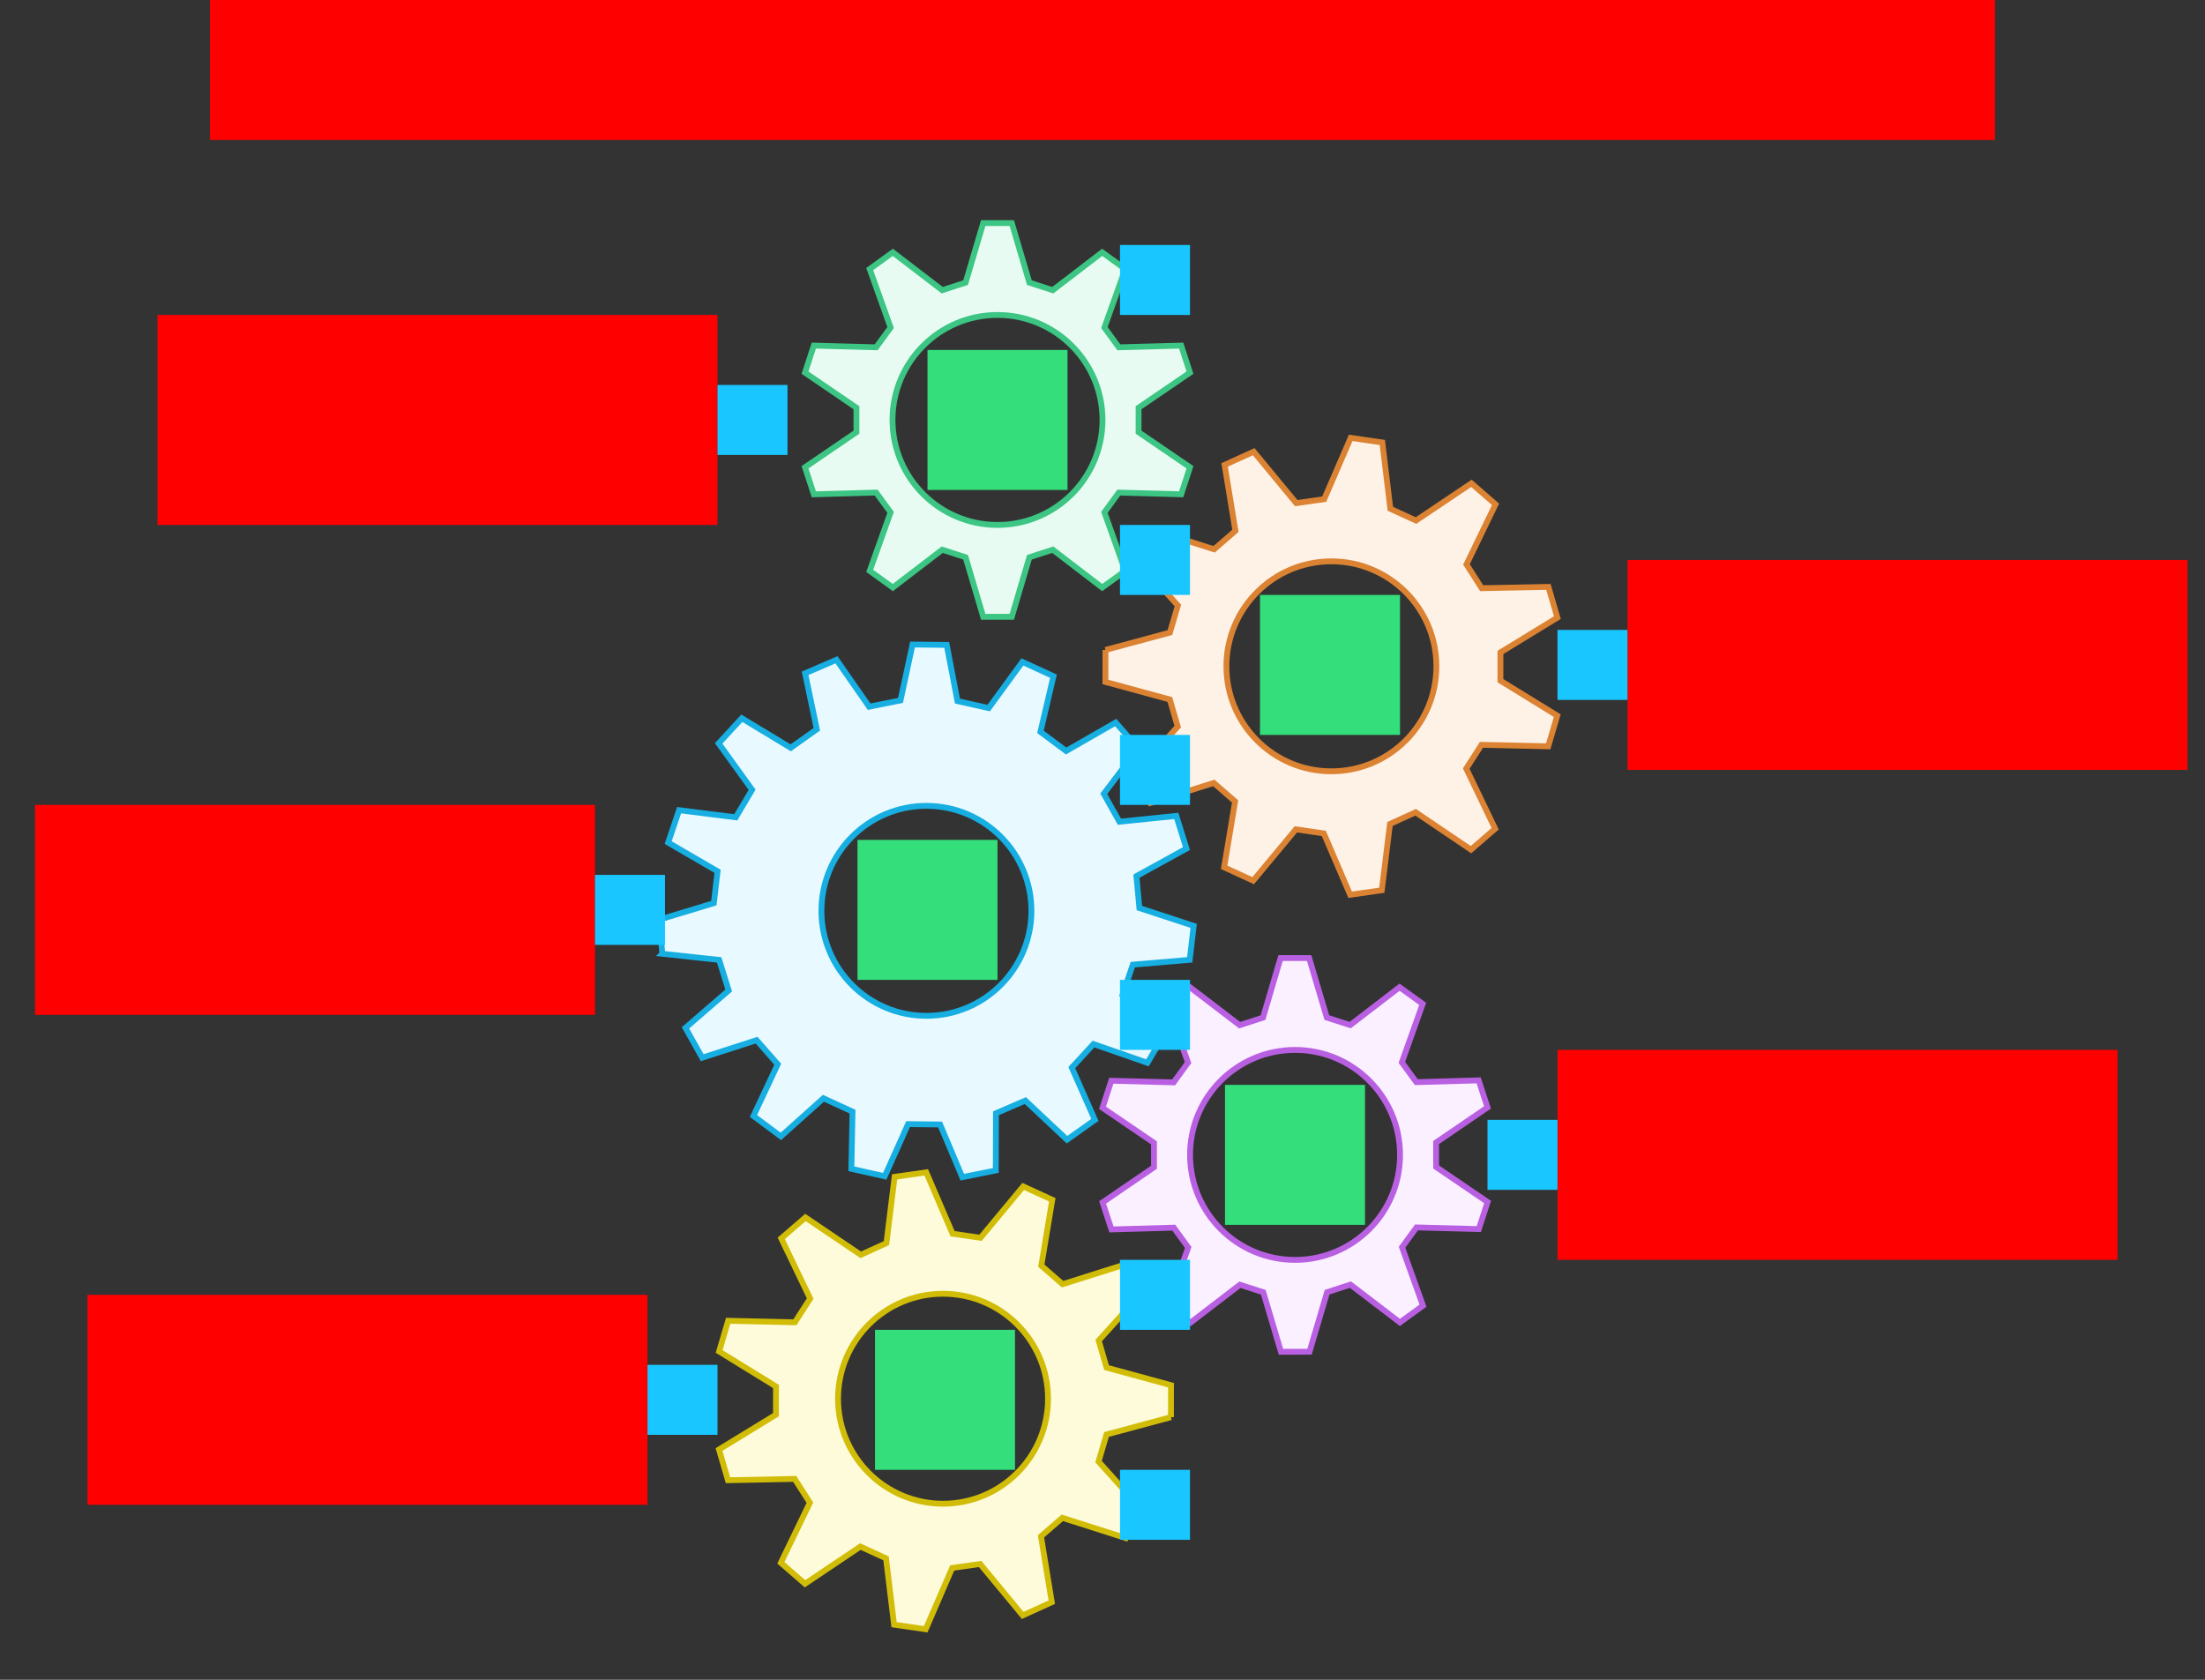
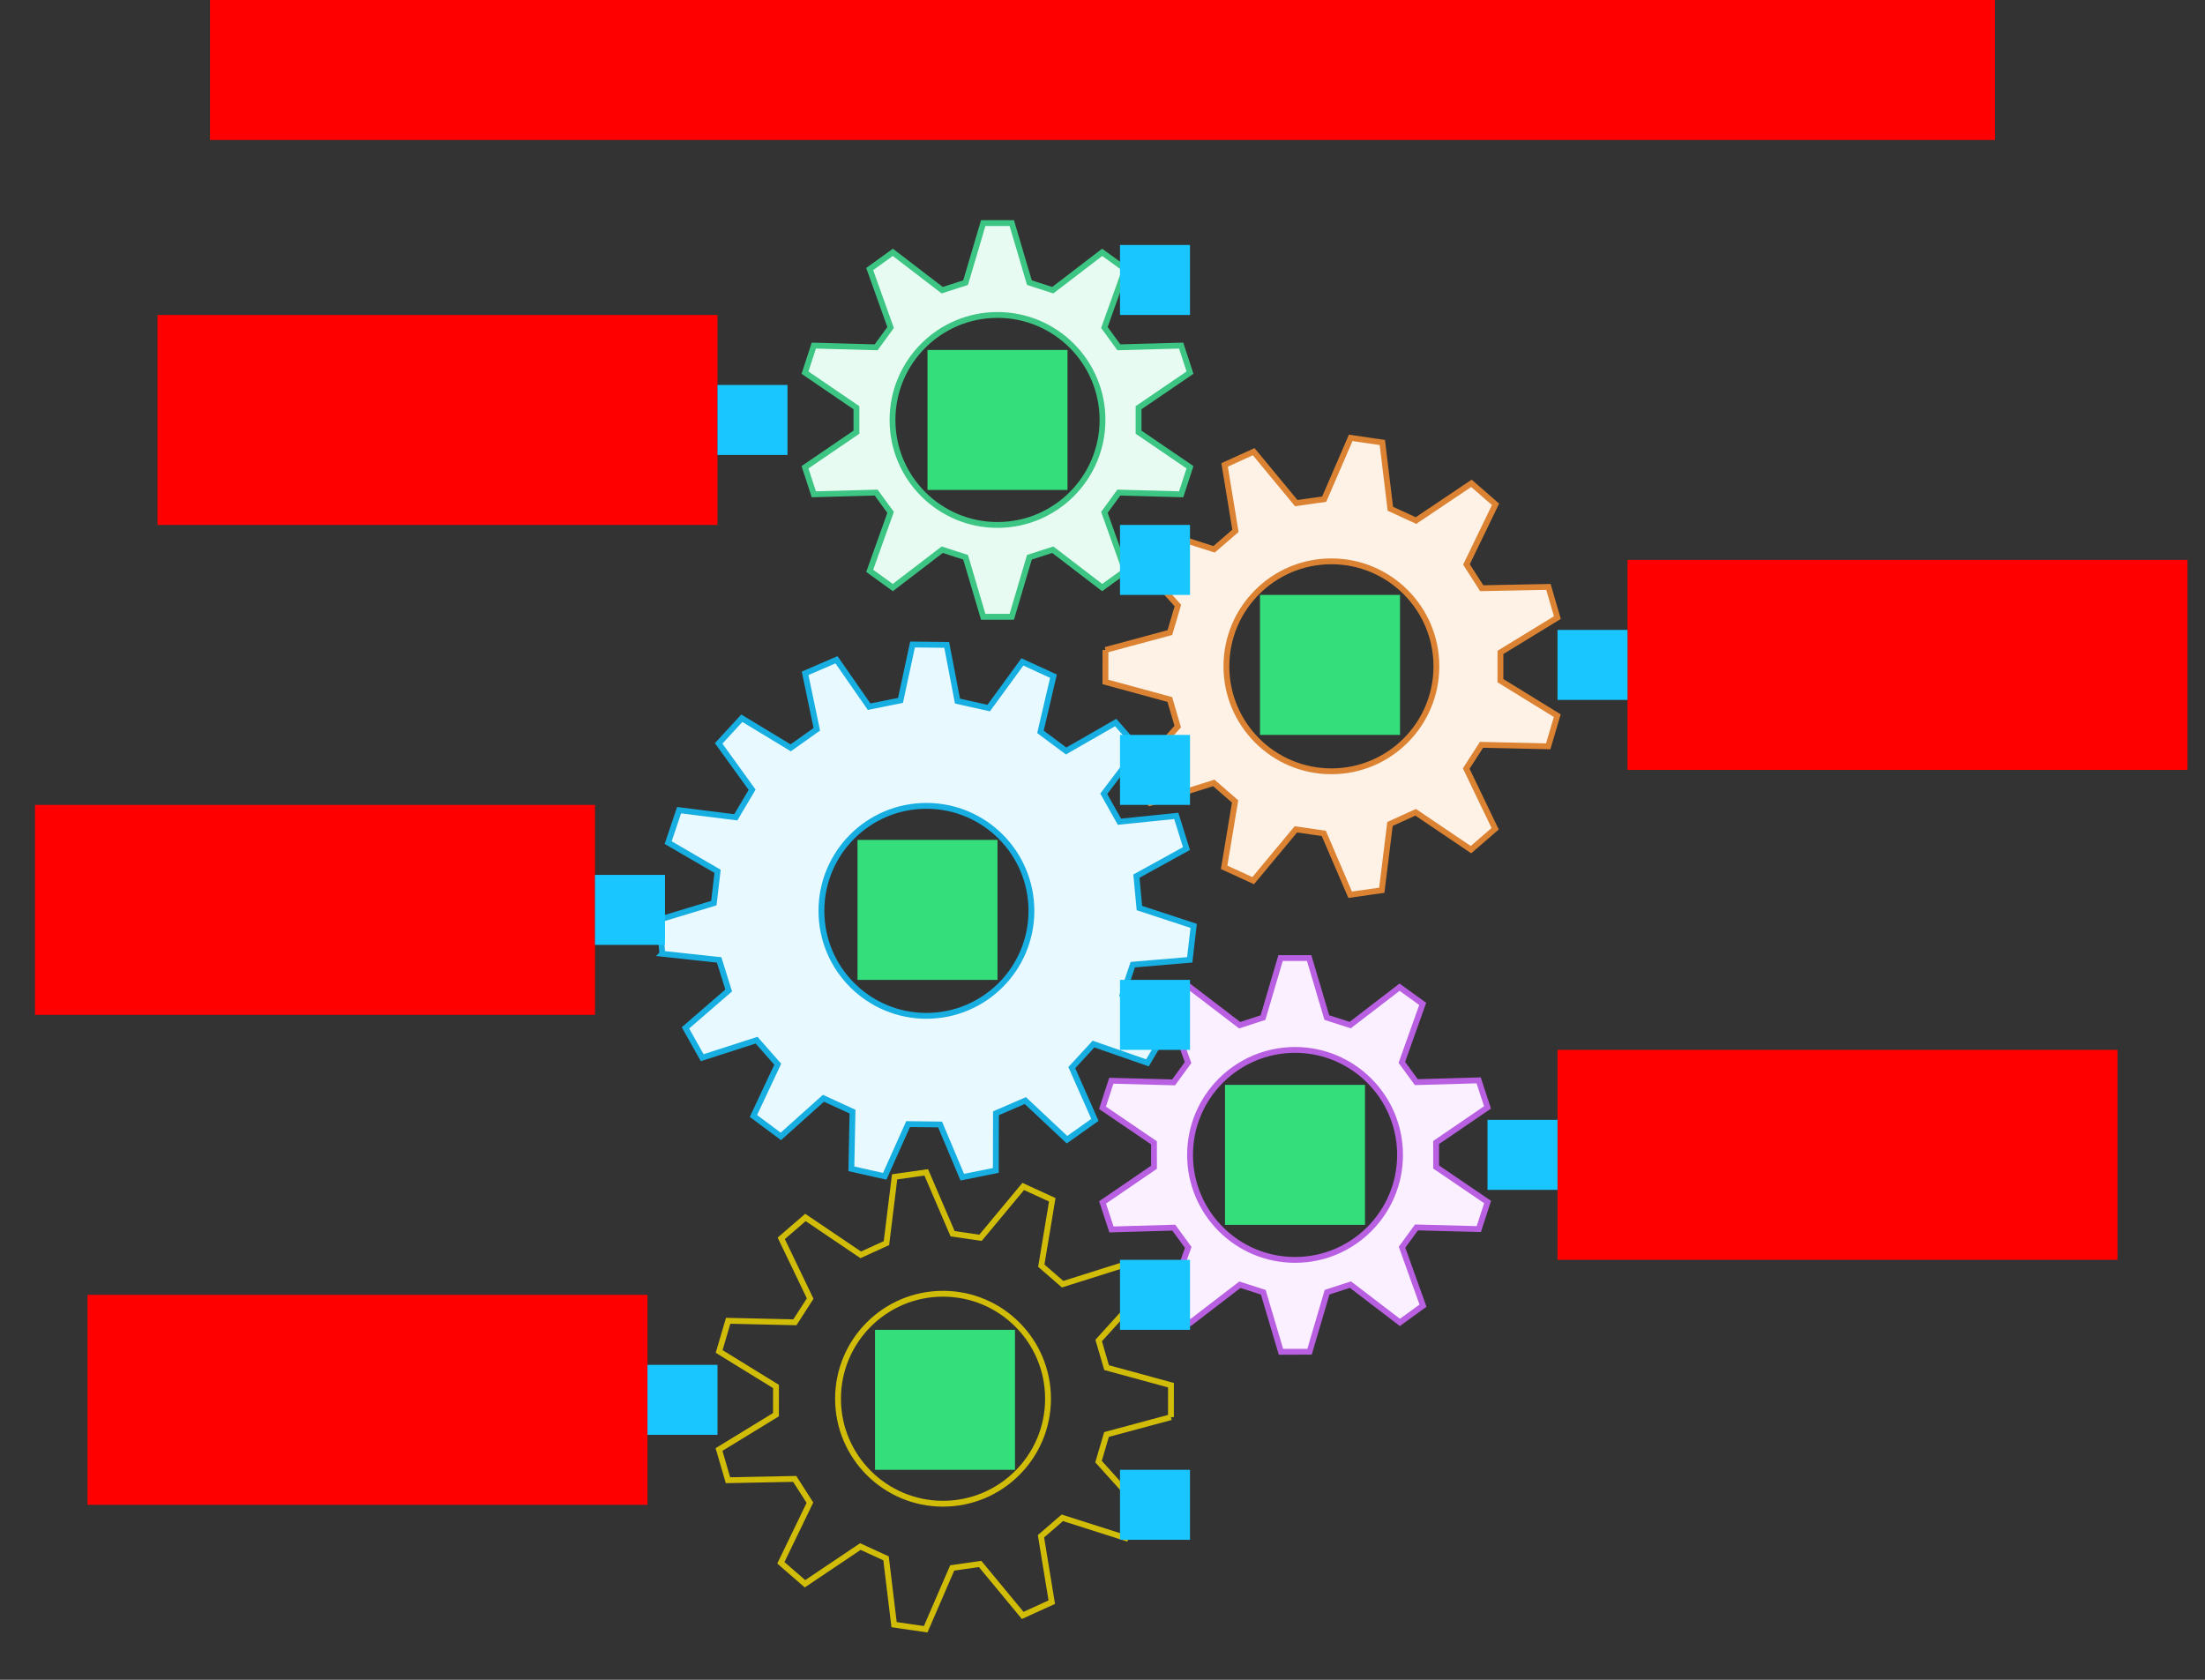
<svg xmlns="http://www.w3.org/2000/svg" width="756" height="576">
  <rect width="100%" height="100%" fill="#333333" stroke="none" />
  <g id="sequence-gears-vertical-v2--family--5">
    <g id="lines">
      <g id="g-5">
        <g id="cu_2">
-           <path id="cu" transform="translate(246.521, 401.999)" fill="#fefbdb" d="M154.954 77.078 C154.952 79.06 154.951 80.06 154.946 83.945 L154.946 83.941 L132.854 89.892 C132.254 91.928 131.869 93.234 131.484 94.541 C131.099 95.845 130.715 97.149 130.116 99.181 L145.442 116.19 C144.434 117.754 143.785 118.762 143.264 119.571 C142.164 121.279 141.636 122.099 139.507 125.405 L117.703 118.458 L115.958 119.967 C114.019 121.643 112.92 122.593 110.383 124.788 L114.091 147.387 C111.456 148.588 110.28 149.123 109.105 149.658 C107.929 150.193 106.754 150.728 104.119 151.928 L89.526 134.286 C87.429 134.584 86.082 134.776 84.736 134.968 C83.39 135.16 82.044 135.351 79.947 135.65 L70.859 156.665 C67.994 156.248 66.716 156.063 65.438 155.877 C64.16 155.691 62.882 155.505 60.016 155.088 L57.267 132.352 C54.755 131.199 53.417 130.585 51.72 129.807 C50.816 129.392 49.81 128.93 48.471 128.316 L29.474 141.074 C25.951 138.012 25.573 137.683 23.274 135.683 C22.719 135.2 22.052 134.62 21.202 133.881 L31.17 113.27 L25.949 105.115 L3.074 105.566 C2.755 104.473 2.505 103.617 2.297 102.907 C1.449 100.001 1.306 99.51 0 95.04 L19.52 83.099 L19.532 73.414 L0.041 61.414 C0.859 58.636 1.224 57.396 1.589 56.156 C1.955 54.916 2.32 53.677 3.139 50.898 L26.013 51.417 C27.16 49.637 27.896 48.494 28.631 47.351 C29.369 46.206 30.106 45.061 31.255 43.277 L21.336 22.636 L29.625 15.467 L48.592 28.282 C50.802 27.276 52.105 26.683 53.54 26.029 C54.61 25.542 55.752 25.021 57.399 24.272 L60.202 1.544 L71.048 0 L80.084 21.042 C81.934 21.311 83.2 21.495 84.397 21.669 C85.912 21.89 87.318 22.094 89.66 22.434 L104.295 4.836 C106.928 6.043 108.102 6.582 109.276 7.121 C110.45 7.66 111.624 8.199 114.256 9.406 L110.494 31.995 L117.8 38.348 L139.621 31.466 L140.989 33.603 C142.733 36.329 142.958 36.68 145.532 40.7 L130.165 57.662 C131.34 61.684 131.684 62.861 132.838 66.812 L132.881 66.96 L154.959 72.978 L154.954 77.078 Z M40.803 77.624 C40.803 97.505 56.921 113.624 76.803 113.624 C96.685 113.624 112.803 97.505 112.803 77.624 C112.803 57.742 96.685 41.623 76.803 41.623 C56.921 41.623 40.803 57.742 40.803 77.624 Z" />
          <path id="cu_1" transform="translate(246.521, 401.999)" fill="none" stroke="#d1bd08" stroke-width="2" stroke-linejoin="miter" stroke-linecap="none" stroke-miterlimit="4" d="M 154.954 77.078 C 154.952 79.06 154.951 80.06 154.946 83.945 L 154.946 83.941 L 132.854 89.892 C 132.254 91.928 131.869 93.234 131.484 94.541 C 131.099 95.845 130.715 97.149 130.116 99.181 L 145.442 116.189 C 144.434 117.754 143.785 118.762 143.264 119.571 C 142.164 121.279 141.636 122.099 139.507 125.405 L 117.703 118.457 L 115.958 119.967 C 114.019 121.643 112.92 122.593 110.383 124.788 L 114.091 147.387 C 111.456 148.588 110.28 149.123 109.105 149.658 C 107.929 150.193 106.754 150.728 104.119 151.928 L 89.526 134.286 C 87.429 134.584 86.082 134.776 84.736 134.968 C 83.39 135.16 82.044 135.351 79.947 135.65 L 70.859 156.665 C 67.994 156.248 66.716 156.063 65.438 155.877 C 64.16 155.691 62.882 155.505 60.016 155.089 L 57.267 132.352 C 54.755 131.199 53.417 130.585 51.72 129.807 C 50.816 129.392 49.81 128.93 48.471 128.316 L 29.474 141.074 C 25.951 138.012 25.573 137.683 23.274 135.683 C 22.719 135.2 22.052 134.62 21.202 133.881 L 31.17 113.27 L 25.949 105.115 L 3.074 105.566 C 2.754 104.472 2.505 103.617 2.297 102.906 C 1.449 100.001 1.306 99.51 0 95.04 L 19.52 83.099 L 19.532 73.414 L 0.041 61.414 C 0.859 58.636 1.224 57.396 1.589 56.156 C 1.955 54.916 2.32 53.677 3.139 50.898 L 26.013 51.417 C 27.16 49.637 27.896 48.494 28.631 47.351 C 29.369 46.206 30.106 45.061 31.255 43.277 L 21.336 22.636 L 29.625 15.467 L 48.592 28.282 C 50.802 27.276 52.105 26.683 53.54 26.029 C 54.61 25.542 55.752 25.021 57.399 24.272 L 60.202 1.544 L 71.048 0 L 80.084 21.042 C 81.934 21.311 83.2 21.495 84.397 21.669 C 85.912 21.89 87.318 22.094 89.66 22.434 L 104.295 4.836 C 106.928 6.043 108.102 6.582 109.276 7.121 C 110.45 7.66 111.624 8.199 114.256 9.406 L 110.494 31.995 L 117.8 38.348 L 139.621 31.466 L 140.989 33.603 C 142.733 36.329 142.958 36.68 145.532 40.7 L 130.165 57.662 C 131.34 61.684 131.684 62.861 132.838 66.812 L 132.881 66.96 L 154.959 72.978 L 154.954 77.078 Z M 40.803 77.624 C 40.803 97.505 56.921 113.624 76.803 113.624 C 96.685 113.624 112.803 97.505 112.803 77.624 C 112.803 57.742 96.685 41.623 76.803 41.623 C 56.921 41.623 40.803 57.742 40.803 77.624 Z" />
        </g>
      </g>
      <g id="g-4">
        <g id="cu_5">
          <path id="cu_3" transform="translate(378.002, 328.512)" fill="#faf0ff" d="M0 51.349 L17.645 63.358 L17.654 71.746 L0.032 83.79 C1.071 86.96 1.374 87.886 1.909 89.521 C2.188 90.371 2.529 91.413 3.069 93.063 L24.437 92.453 C25.168 93.454 25.735 94.228 26.251 94.933 C27.224 96.263 28.016 97.346 29.396 99.234 L22.251 119.29 C24.312 120.777 25.264 121.465 26.216 122.152 C27.169 122.839 28.121 123.526 30.182 125.014 L47.109 112.019 C49.663 112.842 50.971 113.264 52.897 113.885 L55.124 114.602 L61.184 135.01 L70.98 135 L77.001 114.581 C79.546 113.754 80.852 113.33 82.769 112.708 C83.421 112.497 84.144 112.262 85.01 111.981 L101.963 124.944 C104.021 123.452 104.972 122.763 105.923 122.073 C106.874 121.384 107.824 120.695 109.883 119.203 L102.699 99.161 C103.421 98.17 103.982 97.4 104.492 96.7 C105.469 95.358 106.261 94.272 107.644 92.371 L129.013 92.939 C130.081 89.657 130.367 88.779 130.935 87.032 C131.202 86.212 131.531 85.201 132.032 83.66 L114.386 71.651 L114.378 63.263 L132 51.219 C130.928 47.948 130.64 47.066 130.071 45.33 C129.802 44.508 129.47 43.495 128.963 41.947 L107.595 42.556 C106.869 41.564 106.306 40.794 105.793 40.093 C104.815 38.756 104.022 37.672 102.636 35.776 L109.781 15.72 C107.72 14.232 106.767 13.545 105.815 12.858 C104.863 12.17 103.911 11.483 101.85 9.995 L84.923 22.991 C82.397 22.177 81.091 21.756 79.198 21.146 L76.908 20.407 L70.847 0 L61.051 0.01 L55.031 20.429 C51.62 21.536 50.434 21.921 47.021 23.028 L30.069 10.066 C28.011 11.558 27.06 12.247 26.109 12.936 C25.158 13.625 24.207 14.315 22.149 15.806 L29.333 35.848 C28.602 36.853 28.036 37.63 27.52 38.337 C26.552 39.666 25.762 40.75 24.387 42.638 L3.019 42.071 C1.987 45.242 1.685 46.169 1.153 47.804 C0.876 48.655 0.537 49.698 0 51.349 Z M102.016 67.47 C102.036 87.352 85.933 103.485 66.052 103.505 C46.17 103.525 30.036 87.422 30.016 67.54 C29.997 47.659 46.099 31.525 65.981 31.505 C85.863 31.485 101.997 47.588 102.016 67.47 Z" />
          <path id="cu_4" transform="translate(378.002, 328.512)" fill="none" stroke="#b960e2" stroke-width="2" stroke-linejoin="miter" stroke-linecap="none" stroke-miterlimit="4" d="M 0 51.349 L 17.645 63.358 L 17.654 71.746 L 0.032 83.79 C 1.071 86.96 1.374 87.886 1.909 89.521 C 2.188 90.371 2.529 91.413 3.069 93.063 L 24.437 92.453 C 25.168 93.454 25.735 94.228 26.251 94.933 C 27.224 96.263 28.016 97.346 29.396 99.234 L 22.251 119.29 C 24.312 120.777 25.264 121.465 26.216 122.152 C 27.169 122.839 28.121 123.526 30.182 125.014 L 47.109 112.019 C 49.663 112.842 50.971 113.263 52.897 113.885 L 55.124 114.602 L 61.184 135.01 L 70.98 135 L 77.001 114.581 C 79.546 113.754 80.852 113.331 82.769 112.708 C 83.421 112.497 84.144 112.262 85.01 111.981 L 101.963 124.944 C 104.021 123.452 104.972 122.763 105.923 122.073 C 106.874 121.384 107.824 120.695 109.883 119.203 L 102.699 99.161 C 103.421 98.17 103.982 97.4 104.492 96.7 C 105.469 95.358 106.261 94.272 107.644 92.371 L 129.013 92.939 C 130.081 89.657 130.367 88.779 130.935 87.032 C 131.202 86.212 131.531 85.201 132.032 83.66 L 114.386 71.651 L 114.378 63.263 L 132 51.219 C 130.928 47.948 130.64 47.066 130.071 45.33 C 129.802 44.508 129.47 43.495 128.963 41.947 L 107.595 42.556 C 106.869 41.564 106.306 40.794 105.793 40.093 C 104.815 38.756 104.022 37.672 102.636 35.776 L 109.781 15.72 C 107.72 14.232 106.767 13.545 105.815 12.858 C 104.863 12.17 103.911 11.483 101.85 9.995 L 84.923 22.991 C 82.397 22.177 81.091 21.756 79.198 21.146 L 76.908 20.407 L 70.847 0 L 61.051 0.01 L 55.031 20.429 C 51.62 21.536 50.434 21.921 47.021 23.028 L 30.069 10.066 C 28.011 11.558 27.06 12.247 26.109 12.936 C 25.158 13.625 24.207 14.315 22.149 15.806 L 29.333 35.848 C 28.602 36.853 28.036 37.63 27.52 38.337 C 26.552 39.666 25.762 40.75 24.387 42.638 L 3.019 42.071 C 1.987 45.242 1.685 46.169 1.153 47.804 C 0.876 48.655 0.537 49.698 0 51.349 Z M 102.016 67.47 C 102.036 87.352 85.933 103.485 66.052 103.505 C 46.17 103.525 30.036 87.422 30.016 67.54 C 29.997 47.659 46.099 31.525 65.981 31.505 C 85.863 31.485 101.996 47.588 102.016 67.47 Z" />
        </g>
      </g>
      <g id="g-3">
        <g id="cu_8">
          <path id="cu_6" transform="translate(226, 221)" fill="#e8f9ff" d="M0.545 100.203 C0.666 101.5 0.787 102.797 1.091 106.044 L1.089 106.046 L20.564 108.151 C21.802 112.121 22.153 113.246 23.027 116.048 L23.833 118.633 L9.014 131.455 L10.867 134.756 C12.132 137.01 12.398 137.484 14.757 141.684 L33.404 135.678 L40.651 143.922 L32.323 161.668 C34.001 162.918 35.033 163.686 35.832 164.282 C37.523 165.542 38.178 166.029 41.727 168.673 L56.321 155.594 C58.697 156.686 60.001 157.286 61.306 157.885 C62.61 158.485 63.915 159.084 66.29 160.176 L65.894 179.779 C69.073 180.493 70.343 180.779 71.614 181.064 C72.883 181.35 74.153 181.636 77.332 182.351 L85.349 164.461 C87.992 164.491 89.43 164.508 90.881 164.524 C92.301 164.541 93.733 164.557 96.319 164.587 L103.923 182.657 C108.77 181.684 109.201 181.598 111.916 181.053 C112.78 180.879 113.875 180.659 115.417 180.35 L115.472 160.743 C117.872 159.706 119.19 159.137 120.508 158.568 C121.826 157.998 123.144 157.429 125.545 156.393 L139.834 169.804 C142.492 167.918 143.554 167.164 144.615 166.411 C145.677 165.657 146.739 164.904 149.397 163.017 L141.48 145.083 C143.252 143.159 144.224 142.102 145.197 141.046 C146.17 139.989 147.142 138.932 148.914 137.008 L167.417 143.442 C169.079 140.636 169.743 139.515 170.407 138.393 C171.07 137.273 171.734 136.152 173.395 133.348 L158.875 120.188 C159.711 117.709 160.171 116.348 160.63 114.986 C161.089 113.625 161.548 112.264 162.385 109.785 L181.903 108.13 C182.281 104.891 182.432 103.596 182.583 102.302 C182.734 101.008 182.885 99.714 183.263 96.475 L164.651 90.364 C164.407 87.758 164.274 86.328 164.14 84.897 C164.007 83.466 163.873 82.035 163.63 79.43 L180.789 69.972 C179.819 66.86 179.431 65.617 179.043 64.373 C178.654 63.129 178.267 61.886 177.295 58.772 L157.809 60.766 C156.527 58.482 155.823 57.23 155.119 55.976 C154.416 54.725 153.713 53.473 152.434 51.194 L164.266 35.569 L161.858 32.829 C160.072 30.798 159.758 30.44 156.523 26.759 L139.531 36.514 C138.38 35.656 137.513 35.011 136.776 34.461 C134.826 33.008 133.774 32.224 130.731 29.957 L135.19 10.864 L124.537 5.969 L112.979 21.799 C110.428 21.226 109.027 20.911 107.627 20.596 C106.226 20.281 104.825 19.966 102.274 19.392 L98.59 0.135 L86.868 0 L82.745 19.169 C80.181 19.683 78.774 19.966 77.366 20.248 C75.959 20.531 74.551 20.814 71.988 21.328 L60.797 5.236 L50.033 9.884 L54.053 29.074 C51.92 30.588 50.749 31.419 49.578 32.25 C48.407 33.081 47.236 33.913 45.104 35.426 L28.341 25.281 C26.134 27.679 25.251 28.637 24.369 29.596 C23.487 30.554 22.605 31.512 20.397 33.91 L31.866 49.804 C30.531 52.058 29.799 53.294 29.066 54.532 C28.335 55.766 27.603 57.002 26.271 59.25 L6.836 56.806 C5.559 60.591 5.222 61.591 4.672 63.219 C4.325 64.249 3.893 65.529 3.086 67.922 L20.021 77.774 C19.718 80.373 19.552 81.8 19.385 83.228 C19.218 84.655 19.052 86.082 18.749 88.681 L0 94.361 C0.303 97.608 0.424 98.905 0.545 100.203 Z M127.631 91.328 C127.631 111.21 111.512 127.328 91.63 127.328 C71.749 127.328 55.63 111.21 55.63 91.328 C55.63 71.447 71.749 55.328 91.63 55.328 C111.512 55.328 127.631 71.447 127.631 91.328 Z" />
          <path id="cu_7" transform="translate(226, 221)" fill="none" stroke="#17aee1" stroke-width="2" stroke-linejoin="miter" stroke-linecap="none" stroke-miterlimit="4" d="M 0.545 100.203 C 0.666 101.5 0.787 102.797 1.091 106.044 L 1.089 106.046 L 20.564 108.151 C 21.802 112.121 22.153 113.246 23.027 116.048 L 23.833 118.633 L 9.014 131.455 L 10.867 134.756 C 12.132 137.01 12.398 137.483 14.757 141.684 L 33.404 135.678 L 40.651 143.922 L 32.323 161.668 C 34.001 162.918 35.033 163.686 35.832 164.282 C 37.523 165.542 38.178 166.029 41.727 168.673 L 56.321 155.595 C 58.697 156.686 60.001 157.286 61.306 157.885 C 62.61 158.484 63.915 159.084 66.29 160.176 L 65.894 179.779 C 69.073 180.493 70.343 180.779 71.614 181.064 C 72.883 181.35 74.153 181.636 77.332 182.351 L 85.349 164.461 C 87.992 164.491 89.43 164.508 90.881 164.524 C 92.301 164.541 93.733 164.557 96.319 164.587 L 103.923 182.656 C 108.77 181.684 109.201 181.598 111.916 181.053 C 112.78 180.879 113.875 180.659 115.417 180.35 L 115.472 160.743 C 117.873 159.706 119.19 159.137 120.508 158.568 C 121.826 157.998 123.144 157.429 125.545 156.393 L 139.834 169.804 C 142.492 167.918 143.554 167.164 144.615 166.411 C 145.677 165.657 146.739 164.904 149.397 163.017 L 141.48 145.083 C 143.252 143.159 144.224 142.102 145.197 141.046 C 146.17 139.989 147.142 138.932 148.914 137.008 L 167.417 143.442 C 169.079 140.636 169.743 139.515 170.407 138.393 C 171.07 137.273 171.734 136.152 173.395 133.348 L 158.875 120.188 C 159.711 117.709 160.171 116.348 160.63 114.986 C 161.089 113.625 161.548 112.264 162.385 109.784 L 181.903 108.13 C 182.281 104.891 182.432 103.596 182.583 102.302 C 182.734 101.008 182.885 99.714 183.263 96.475 L 164.651 90.364 C 164.407 87.758 164.274 86.328 164.14 84.897 C 164.007 83.466 163.873 82.035 163.63 79.43 L 180.789 69.972 C 179.819 66.86 179.431 65.617 179.043 64.373 C 178.655 63.129 178.267 61.886 177.295 58.772 L 157.809 60.766 C 156.527 58.482 155.823 57.23 155.119 55.976 C 154.417 54.725 153.713 53.473 152.434 51.194 L 164.266 35.569 L 161.858 32.829 C 160.072 30.798 159.758 30.44 156.523 26.759 L 139.531 36.514 C 138.38 35.656 137.513 35.011 136.776 34.461 C 134.826 33.008 133.774 32.224 130.731 29.957 L 135.19 10.864 L 124.537 5.969 L 112.979 21.799 C 110.428 21.226 109.027 20.911 107.627 20.596 C 106.226 20.281 104.825 19.966 102.274 19.392 L 98.59 0.135 L 86.868 0 L 82.745 19.169 C 80.181 19.683 78.774 19.966 77.366 20.248 C 75.959 20.531 74.551 20.814 71.988 21.328 L 60.797 5.236 L 50.033 9.884 L 54.053 29.074 C 51.92 30.588 50.749 31.419 49.578 32.25 C 48.407 33.081 47.236 33.913 45.104 35.426 L 28.341 25.281 C 26.134 27.679 25.251 28.637 24.369 29.596 C 23.487 30.554 22.605 31.512 20.397 33.91 L 31.866 49.804 C 30.531 52.058 29.799 53.294 29.066 54.532 C 28.335 55.766 27.603 57.002 26.271 59.25 L 6.836 56.806 C 5.559 60.591 5.222 61.591 4.672 63.219 C 4.325 64.249 3.893 65.529 3.086 67.922 L 20.021 77.774 C 19.718 80.373 19.552 81.8 19.385 83.228 C 19.218 84.655 19.052 86.082 18.749 88.681 L 0 94.361 C 0.303 97.608 0.424 98.905 0.545 100.203 Z M 127.63 91.328 C 127.63 111.21 111.513 127.328 91.63 127.328 C 71.749 127.328 55.63 111.21 55.63 91.328 C 55.63 71.447 71.749 55.328 91.63 55.328 C 111.513 55.328 127.63 71.447 127.63 91.328 Z" />
        </g>
      </g>
      <g id="g-2">
        <g id="cu_11">
          <path id="cu_9" transform="translate(379, 150.146)" fill="#fef2e6" d="M0.005 79.681 C0.007 77.635 0.008 76.666 0.013 72.721 L0.013 72.725 L22.105 66.773 C22.705 64.739 23.089 63.434 23.474 62.129 C23.859 60.823 24.244 59.518 24.843 57.484 L9.517 40.476 C10.528 38.906 11.179 37.896 11.7 37.086 C12.797 35.383 13.327 34.561 15.452 31.26 L37.256 38.208 L39.011 36.69 C40.944 35.019 42.043 34.068 44.577 31.877 L40.868 9.278 C43.509 8.075 44.683 7.54 45.861 7.004 C47.034 6.47 48.21 5.935 50.84 4.737 L65.433 22.38 C67.533 22.081 68.881 21.889 70.229 21.697 C71.573 21.505 72.919 21.313 75.013 21.015 L84.1 0 C86.964 0.417 88.242 0.603 89.52 0.788 C90.798 0.974 92.076 1.16 94.943 1.577 L97.692 24.313 C100.207 25.467 101.546 26.082 103.245 26.861 C104.148 27.275 105.152 27.736 106.488 28.349 L125.485 15.591 C129.006 18.652 129.386 18.982 131.681 20.979 C132.237 21.462 132.905 22.043 133.757 22.784 L123.789 43.395 L129.01 51.551 L151.885 51.099 C152.205 52.195 152.455 53.052 152.663 53.763 C153.51 56.665 153.654 57.158 154.959 61.626 L135.439 73.566 L135.428 83.251 L154.919 95.251 C154.1 98.03 153.735 99.269 153.37 100.509 C153.005 101.749 152.639 102.988 151.82 105.768 L128.946 105.248 C127.798 107.03 127.062 108.174 126.325 109.319 C125.589 110.463 124.852 111.607 123.704 113.389 L133.623 134.029 L125.334 141.198 L106.367 128.383 C104.162 129.387 102.86 129.98 101.428 130.632 C100.356 131.121 99.211 131.642 97.561 132.394 L94.757 155.121 L83.911 156.665 L74.875 135.624 C73.034 135.356 71.772 135.172 70.58 134.999 C69.058 134.777 67.651 134.573 65.299 134.231 L50.664 151.83 C48.032 150.622 46.858 150.083 45.683 149.544 C44.509 149.005 43.335 148.467 40.703 147.259 L44.465 124.671 L37.159 118.317 L15.338 125.2 L13.955 123.038 C12.224 120.335 11.993 119.973 9.427 115.966 L24.794 99.003 C23.619 94.981 23.275 93.804 22.121 89.853 L22.078 89.706 L0 83.687 L0.005 79.681 Z M113.48 78.334 C113.48 58.452 97.362 42.334 77.48 42.334 C57.598 42.334 41.48 58.452 41.48 78.334 C41.48 98.216 57.598 114.334 77.48 114.334 C97.362 114.334 113.48 98.216 113.48 78.334 Z" />
          <path id="cu_10" transform="translate(379, 150.146)" fill="none" stroke="#db8333" stroke-width="2" stroke-linejoin="miter" stroke-linecap="none" stroke-miterlimit="4" d="M 0.005 79.681 C 0.007 77.635 0.008 76.666 0.013 72.721 L 0.013 72.725 L 22.105 66.773 C 22.705 64.739 23.089 63.434 23.474 62.129 C 23.859 60.823 24.244 59.518 24.843 57.484 L 9.517 40.476 C 10.528 38.906 11.179 37.896 11.7 37.086 C 12.797 35.383 13.327 34.561 15.452 31.26 L 37.256 38.208 L 39.011 36.69 C 40.944 35.019 42.043 34.068 44.577 31.877 L 40.868 9.278 C 43.509 8.075 44.683 7.54 45.861 7.004 C 47.034 6.47 48.21 5.935 50.84 4.737 L 65.433 22.38 C 67.533 22.081 68.881 21.889 70.229 21.697 C 71.573 21.505 72.919 21.313 75.013 21.015 L 84.1 0 C 86.964 0.417 88.242 0.603 89.52 0.788 C 90.798 0.974 92.076 1.16 94.943 1.577 L 97.692 24.313 C 100.207 25.467 101.546 26.082 103.245 26.861 C 104.148 27.275 105.152 27.736 106.488 28.349 L 125.485 15.591 C 129.006 18.652 129.386 18.982 131.681 20.979 C 132.237 21.462 132.905 22.043 133.757 22.784 L 123.789 43.395 L 129.01 51.551 L 151.886 51.099 C 152.205 52.195 152.455 53.052 152.663 53.763 C 153.51 56.665 153.654 57.158 154.959 61.626 L 135.439 73.566 L 135.428 83.251 L 154.919 95.251 C 154.1 98.03 153.735 99.269 153.37 100.509 C 153.005 101.749 152.639 102.989 151.82 105.768 L 128.946 105.248 C 127.798 107.03 127.061 108.174 126.325 109.319 C 125.588 110.463 124.852 111.607 123.704 113.389 L 133.623 134.029 L 125.334 141.198 L 106.367 128.383 C 104.162 129.387 102.86 129.98 101.428 130.632 C 100.356 131.12 99.211 131.642 97.561 132.394 L 94.757 155.121 L 83.911 156.665 L 74.875 135.624 C 73.034 135.356 71.772 135.172 70.58 134.999 C 69.058 134.777 67.651 134.573 65.299 134.231 L 50.664 151.83 C 48.032 150.622 46.858 150.083 45.683 149.544 C 44.509 149.006 43.335 148.467 40.703 147.259 L 44.465 124.671 L 37.159 118.317 L 15.338 125.2 L 13.955 123.038 C 12.224 120.335 11.993 119.973 9.427 115.966 L 24.794 99.003 C 23.619 94.981 23.275 93.804 22.121 89.853 L 22.078 89.706 L 0 83.687 L 0.005 79.681 Z M 113.48 78.334 C 113.48 58.452 97.362 42.334 77.48 42.334 C 57.598 42.334 41.48 58.452 41.48 78.334 C 41.48 98.216 57.598 114.334 77.48 114.334 C 97.362 114.334 113.48 98.216 113.48 78.334 Z" />
        </g>
      </g>
      <g id="g-1">
        <g id="cu_14">
          <path id="cu_12" transform="translate(276, 76.5)" fill="#e7fbf2" d="M0 83.721 L17.634 71.694 L17.634 63.306 L2.8361e-6 51.279 C1.035 48.108 1.338 47.182 1.871 45.547 C2.149 44.696 2.489 43.654 3.028 42.004 L24.396 42.592 C25.127 41.591 25.693 40.816 26.208 40.111 C27.179 38.78 27.971 37.696 29.349 35.807 L22.184 15.758 C24.244 14.269 25.195 13.58 26.147 12.892 C27.098 12.204 28.05 11.516 30.11 10.026 L47.049 23.005 C49.602 22.179 50.91 21.756 52.836 21.133 L55.062 20.413 L61.102 0 L70.898 0 L76.938 20.413 C79.484 21.237 80.791 21.66 82.709 22.28 C83.361 22.491 84.084 22.725 84.951 23.005 L101.89 10.026 C103.95 11.516 104.902 12.204 105.853 12.892 C106.805 13.58 107.756 14.269 109.816 15.758 L102.651 35.807 C103.375 36.798 103.936 37.568 104.447 38.267 C105.426 39.608 106.218 40.693 107.604 42.592 L128.972 42.004 C130.043 45.285 130.33 46.163 130.9 47.909 C131.167 48.728 131.497 49.739 132 51.279 L114.366 63.306 L114.366 71.694 L132 83.721 C130.932 86.993 130.644 87.875 130.077 89.612 C129.808 90.434 129.478 91.447 128.972 92.996 L107.604 92.408 C106.879 93.401 106.316 94.172 105.804 94.873 C104.827 96.211 104.035 97.296 102.651 99.193 L109.816 119.242 C107.756 120.731 106.805 121.42 105.853 122.108 C104.902 122.796 103.95 123.484 101.89 124.974 L84.951 111.995 C82.426 112.812 81.12 113.234 79.228 113.846 L76.938 114.587 L70.898 135 L61.102 135 L55.062 114.587 C51.65 113.483 50.463 113.099 47.049 111.995 L30.11 124.974 C28.05 123.484 27.098 122.796 26.147 122.108 C25.195 121.42 24.244 120.731 22.184 119.242 L29.349 99.193 C28.616 98.189 28.049 97.413 27.533 96.706 C26.564 95.378 25.773 94.294 24.396 92.408 L3.028 92.996 C1.993 89.826 1.69 88.899 1.157 87.265 C0.879 86.414 0.539 85.371 0 83.721 Z M102.001 67.5 C102.001 47.618 85.883 31.5 66.001 31.5 C46.119 31.5 30.001 47.618 30.001 67.5 C30.001 87.382 46.119 103.5 66.001 103.5 C85.883 103.5 102.001 87.382 102.001 67.5 Z" />
          <path id="cu_13" transform="translate(276, 76.5)" fill="none" stroke="#3cc583" stroke-width="2" stroke-linejoin="miter" stroke-linecap="none" stroke-miterlimit="4" d="M 0 83.721 L 17.634 71.694 L 17.634 63.306 L 0 51.279 C 1.035 48.108 1.338 47.182 1.871 45.547 C 2.149 44.696 2.489 43.654 3.028 42.004 L 24.396 42.592 C 25.127 41.591 25.693 40.816 26.208 40.111 C 27.179 38.78 27.971 37.696 29.349 35.807 L 22.184 15.758 C 24.244 14.269 25.195 13.58 26.147 12.892 C 27.098 12.204 28.05 11.516 30.11 10.026 L 47.049 23.005 C 49.602 22.179 50.91 21.756 52.836 21.133 L 55.062 20.413 L 61.102 0 L 70.898 0 L 76.938 20.413 C 79.484 21.237 80.791 21.66 82.709 22.28 C 83.361 22.491 84.084 22.725 84.951 23.005 L 101.89 10.026 C 103.95 11.516 104.902 12.204 105.853 12.892 C 106.805 13.58 107.756 14.269 109.816 15.758 L 102.651 35.807 C 103.375 36.798 103.936 37.568 104.447 38.267 C 105.426 39.608 106.218 40.693 107.604 42.592 L 128.972 42.004 C 130.043 45.285 130.33 46.163 130.9 47.909 C 131.167 48.728 131.497 49.739 132 51.279 L 114.366 63.306 L 114.366 71.694 L 132 83.721 C 130.932 86.993 130.644 87.875 130.077 89.612 C 129.809 90.434 129.478 91.447 128.972 92.996 L 107.604 92.408 C 106.879 93.401 106.316 94.172 105.804 94.873 C 104.827 96.211 104.035 97.296 102.651 99.193 L 109.816 119.242 C 107.756 120.731 106.805 121.42 105.853 122.108 C 104.902 122.796 103.95 123.484 101.89 124.974 L 84.951 111.995 C 82.426 112.812 81.12 113.234 79.228 113.846 L 76.938 114.587 L 70.898 135 L 61.102 135 L 55.062 114.587 C 51.65 113.483 50.463 113.099 47.049 111.995 L 30.11 124.974 C 28.05 123.484 27.098 122.796 26.147 122.108 C 25.195 121.42 24.244 120.731 22.184 119.242 L 29.349 99.193 C 28.616 98.189 28.049 97.413 27.533 96.706 C 26.564 95.378 25.773 94.294 24.396 92.408 L 3.028 92.996 C 1.993 89.826 1.69 88.899 1.157 87.265 C 0.879 86.414 0.539 85.371 0 83.721 Z M 102.001 67.5 C 102.001 47.618 85.883 31.5 66.001 31.5 C 46.119 31.5 30.001 47.618 30.001 67.5 C 30.001 87.382 46.119 103.5 66.001 103.5 C 85.883 103.5 102.001 87.382 102.001 67.5 Z" />
        </g>
      </g>
    </g>
    <rect id="ic-cc-5" data-entity-classes="NotInside" fill="#33de7b1a" transform="matrix(1, 6.1232369099038e-17, -6.1232369099038e-17, 1, 300, 456)" width="48" height="48" rx="0" ry="0" />
    <rect id="ic-cc-4" data-entity-classes="NotInside" fill="#33de7b1a" transform="matrix(1, 6.1232369099038e-17, -6.1232369099038e-17, 1, 420, 372)" width="48" height="48" rx="0" ry="0" />
    <rect id="ic-cc-3" data-entity-classes="NotInside" fill="#33de7b1a" transform="matrix(1, 6.1232369099038e-17, -6.1232369099038e-17, 1, 294, 288)" width="48" height="48" rx="0" ry="0" />
    <rect id="ic-cc-2" data-entity-classes="NotInside" fill="#33de7b1a" transform="matrix(1, 6.1232369099038e-17, -6.1232369099038e-17, 1, 432, 204)" width="48" height="48" rx="0" ry="0" />
    <rect id="ic-cc-1" data-entity-classes="NotInside" fill="#33de7b1a" transform="matrix(1, 6.1232369099038e-17, -6.1232369099038e-17, 1, 318, 120.002)" width="48" height="48" rx="0" ry="0" />
    <rect id="tx-rc-5" fill="#ff00001a" transform="translate(30, 444)" width="192" height="72" rx="0" ry="0" />
    <rect id="tx-lc-4" fill="#ff00001a" transform="translate(534, 360)" width="192" height="72" rx="0" ry="0" />
    <rect id="tx-rc-3" fill="#ff00001a" transform="translate(12, 276)" width="192" height="72" rx="0" ry="0" />
    <rect id="tx-lc-2" fill="#ff00001a" transform="translate(558, 192)" width="192" height="72" rx="0" ry="0" />
    <rect id="tx-rc-1" fill="#ff00001a" transform="translate(54, 108)" width="192" height="72" rx="0" ry="0" />
    <rect id="tx-cb-title" data-entity-classes="Title" fill="#ff00001a" transform="translate(72, 0)" width="612" height="48" rx="0" ry="0" />
    <rect id="bt-cc-remove-5" fill="#1ac6ff33" transform="matrix(1, 6.1232369099038e-17, 6.1232369099038e-17, -1, 222, 492.002)" width="24" height="24" rx="0" ry="0" />
    <rect id="bt-cc-remove-4" fill="#1ac6ff33" transform="matrix(1, 6.1232369099038e-17, 6.1232369099038e-17, -1, 510, 408)" width="24" height="24" rx="0" ry="0" />
    <rect id="bt-cc-remove-3" fill="#1ac6ff33" transform="matrix(1, 6.1232369099038e-17, 6.1232369099038e-17, -1, 204, 324.002)" width="24" height="24" rx="0" ry="0" />
    <rect id="bt-cc-remove-2" fill="#1ac6ff33" transform="matrix(1, 6.1232369099038e-17, 6.1232369099038e-17, -1, 534, 240.002)" width="24" height="24" rx="0" ry="0" />
    <rect id="bt-cc-remove-1" fill="#1ac6ff33" transform="matrix(1, 6.1232369099038e-17, 6.1232369099038e-17, -1, 246, 156)" width="24" height="24" rx="0" ry="0" />
    <rect id="bt-cc-add-6" fill="#1ac6ff33" transform="matrix(1, -1.6081230200044232e-16, 1.6081230200044232e-16, 1, 384, 504)" width="24" height="24" rx="0" ry="0" />
    <rect id="bt-cc-add-5" fill="#1ac6ff33" transform="matrix(1, -1.6081230200044232e-16, 1.6081230200044232e-16, 1, 384, 432)" width="24" height="24" rx="0" ry="0" />
    <rect id="bt-cc-add-4" fill="#1ac6ff33" transform="matrix(1, -1.6081230200044232e-16, 1.6081230200044232e-16, 1, 384, 336)" width="24" height="24" rx="0" ry="0" />
    <rect id="bt-cc-add-3" fill="#1ac6ff33" transform="matrix(1, -1.6081230200044232e-16, 1.6081230200044232e-16, 1, 384, 252)" width="24" height="24" rx="0" ry="0" />
    <rect id="bt-cc-add-2" fill="#1ac6ff33" transform="matrix(1, -1.6081230200044232e-16, 1.6081230200044232e-16, 1, 384, 180)" width="24" height="24" rx="0" ry="0" />
    <rect id="bt-cc-add-1" fill="#1ac6ff33" transform="matrix(1, -1.6081230200044232e-16, 1.6081230200044232e-16, 1, 384, 84)" width="24" height="24" rx="0" ry="0" />
  </g>
</svg>